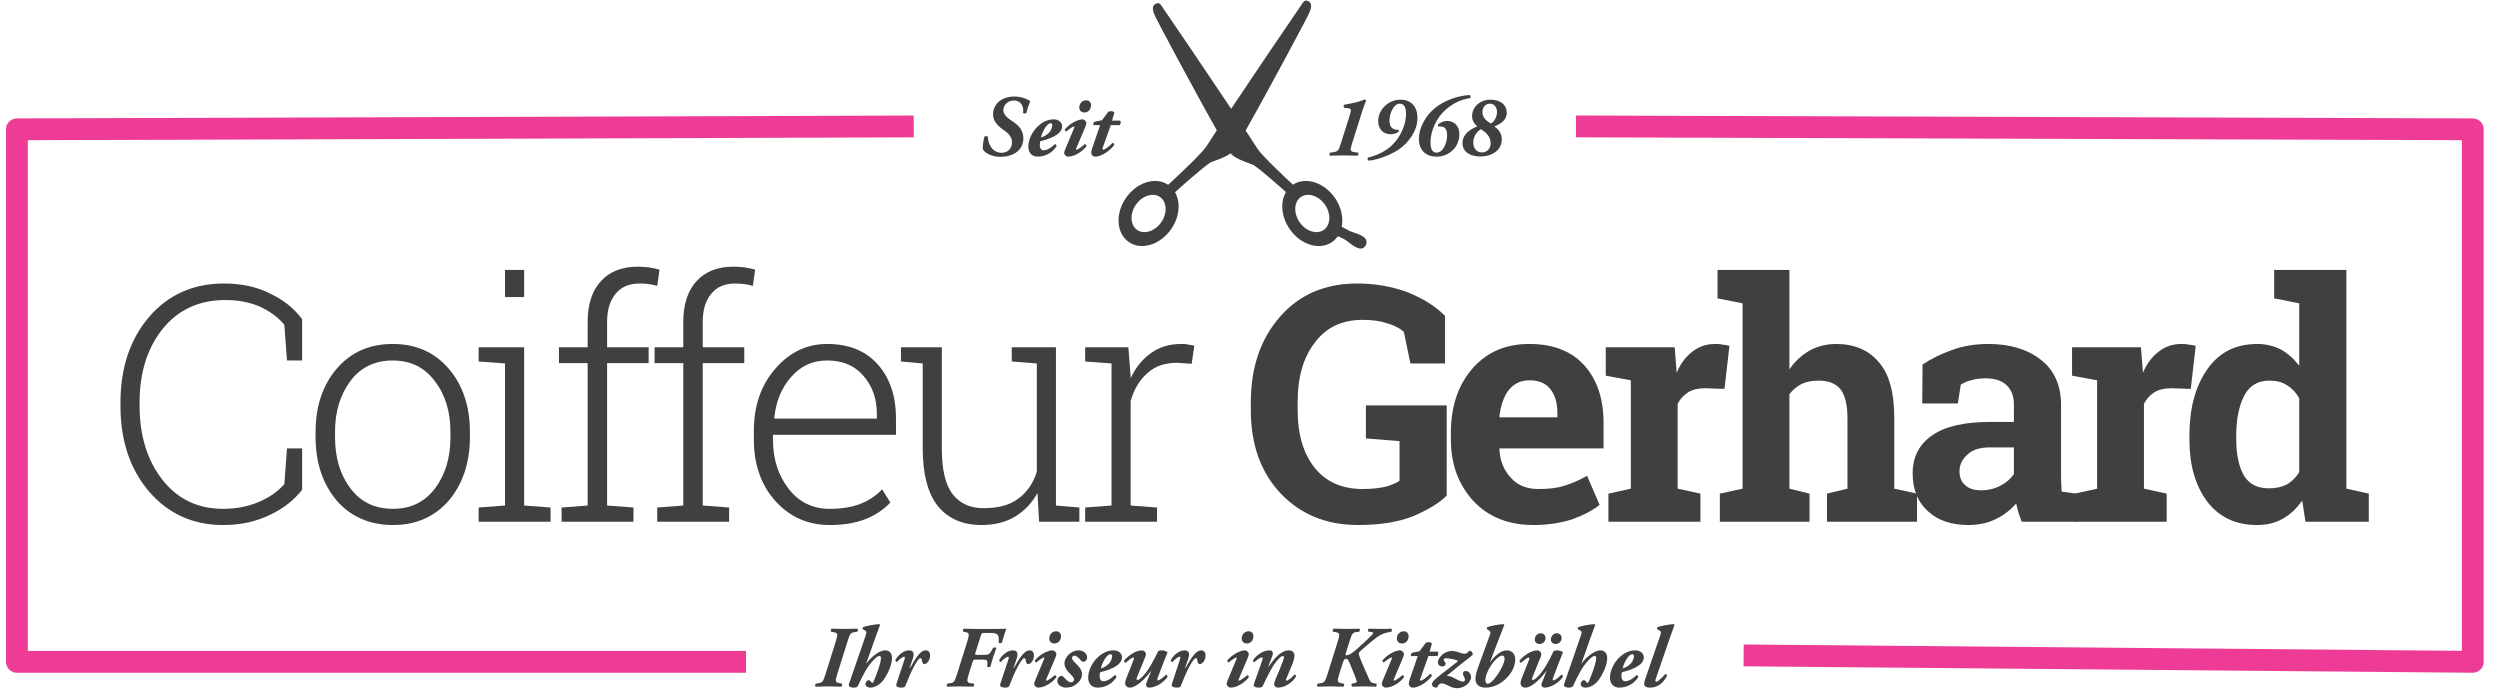
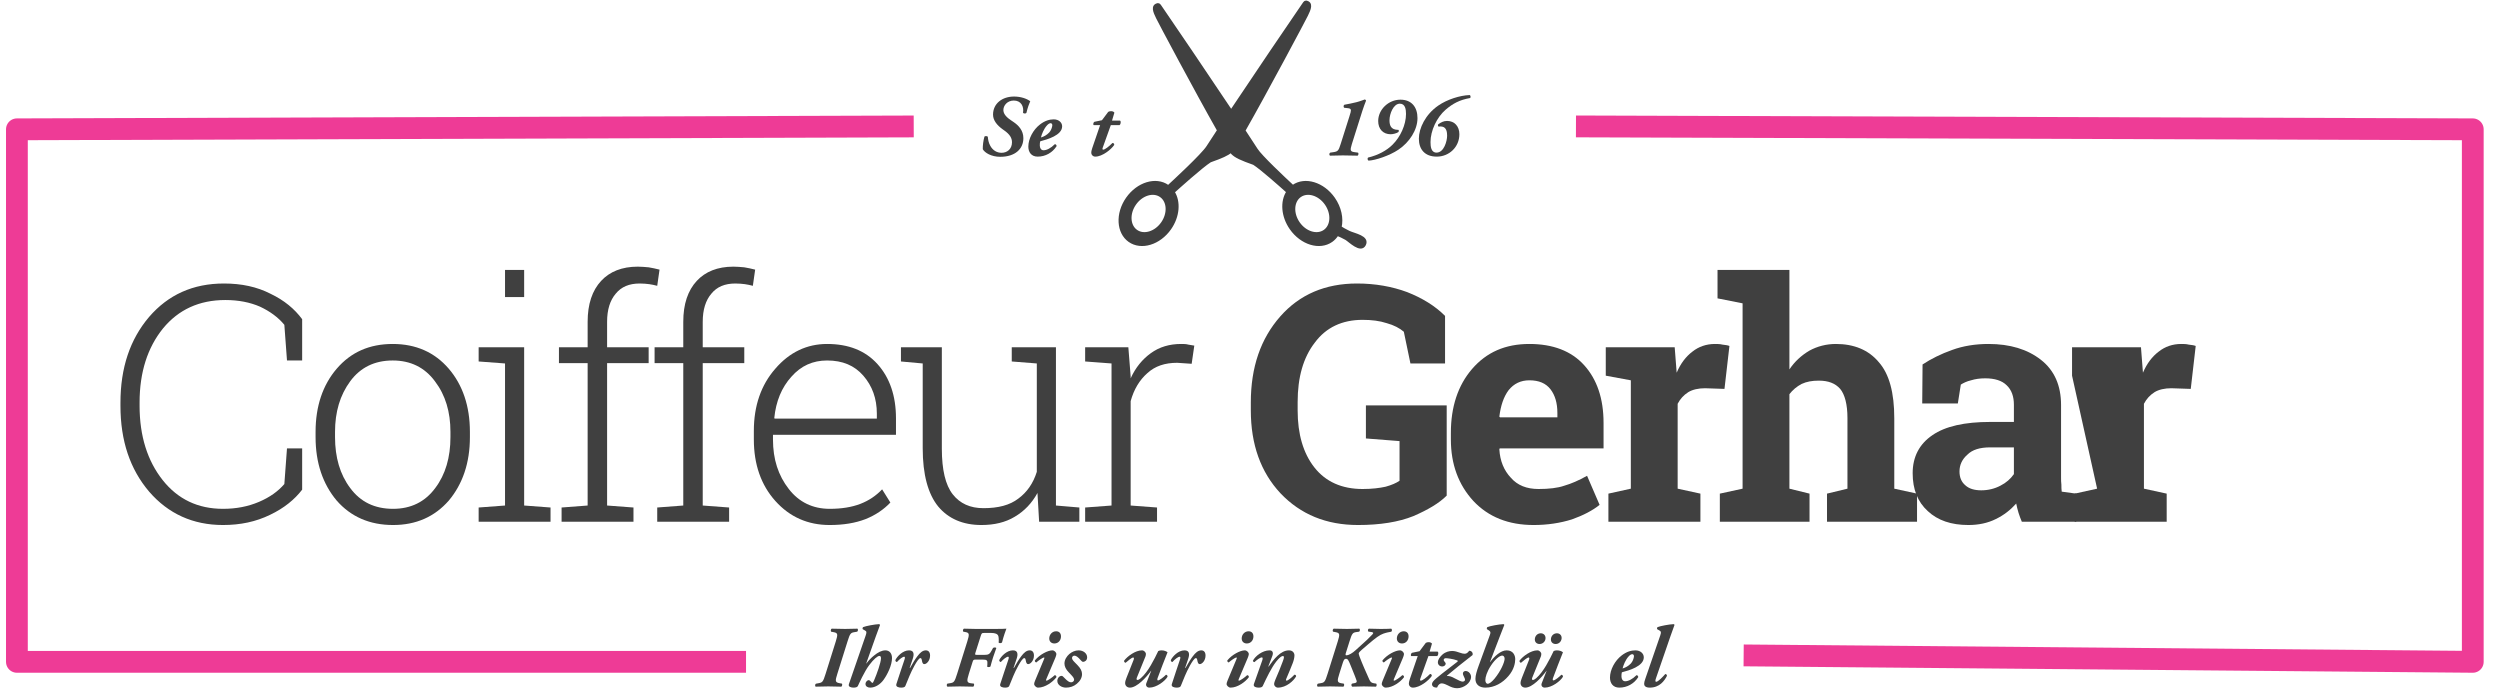
<svg xmlns="http://www.w3.org/2000/svg" width="100%" height="100%" viewBox="0 0 522 144" version="1.1" xml:space="preserve" style="fill-rule:evenodd;clip-rule:evenodd;stroke-linecap:round;stroke-linejoin:round;stroke-miterlimit:1.5;">
  <g transform="matrix(1,0,0,1,-1732.82,-90.815)">
    <g transform="matrix(0.429,0,0,0.292,941.612,0)">
      <g id="Logo">
        <g transform="matrix(1.282,0,0,1.887,1737,372.53)">
          <g transform="matrix(125.197,0,0,125.197,123.174,165.098)">
            <path d="M0.601,-0.488L0.555,-0.488L0.547,-0.596C0.528,-0.619 0.503,-0.637 0.473,-0.651C0.443,-0.664 0.408,-0.671 0.368,-0.671C0.289,-0.671 0.226,-0.642 0.179,-0.585C0.132,-0.527 0.108,-0.452 0.108,-0.361L0.108,-0.351C0.108,-0.259 0.132,-0.184 0.178,-0.126C0.224,-0.068 0.285,-0.039 0.361,-0.039C0.401,-0.039 0.437,-0.046 0.47,-0.06C0.503,-0.074 0.528,-0.092 0.547,-0.114L0.555,-0.222L0.601,-0.222L0.601,-0.097C0.578,-0.067 0.546,-0.041 0.504,-0.021C0.461,0 0.414,0.01 0.361,0.01C0.27,0.01 0.195,-0.024 0.137,-0.091C0.079,-0.159 0.05,-0.245 0.05,-0.351L0.05,-0.36C0.05,-0.466 0.079,-0.552 0.137,-0.62C0.195,-0.687 0.27,-0.721 0.364,-0.721C0.417,-0.721 0.464,-0.711 0.505,-0.69C0.547,-0.67 0.578,-0.644 0.601,-0.613L0.601,-0.488Z" style="fill:rgb(64,64,64);fill-rule:nonzero;" />
          </g>
          <g transform="matrix(125.197,0,0,125.197,197.627,165.098)">
            <path d="M0.047,-0.272C0.047,-0.35 0.069,-0.414 0.111,-0.463C0.154,-0.513 0.21,-0.538 0.281,-0.538C0.351,-0.538 0.408,-0.513 0.451,-0.463C0.493,-0.414 0.515,-0.35 0.515,-0.272L0.515,-0.256C0.515,-0.178 0.493,-0.114 0.451,-0.064C0.408,-0.015 0.352,0.01 0.282,0.01C0.211,0.01 0.154,-0.015 0.111,-0.064C0.069,-0.114 0.047,-0.178 0.047,-0.256L0.047,-0.272ZM0.106,-0.256C0.106,-0.195 0.121,-0.143 0.152,-0.102C0.183,-0.06 0.226,-0.039 0.282,-0.039C0.336,-0.039 0.379,-0.06 0.41,-0.102C0.441,-0.143 0.456,-0.195 0.456,-0.256L0.456,-0.272C0.456,-0.332 0.441,-0.383 0.409,-0.425C0.378,-0.467 0.335,-0.488 0.281,-0.488C0.226,-0.488 0.183,-0.467 0.152,-0.425C0.121,-0.383 0.106,-0.332 0.106,-0.272L0.106,-0.256Z" style="fill:rgb(64,64,64);fill-rule:nonzero;" />
          </g>
          <g transform="matrix(125.197,0,0,125.197,260.038,165.098)">
            <path d="M0.043,-0.043L0.123,-0.049L0.123,-0.479L0.043,-0.485L0.043,-0.528L0.181,-0.528L0.181,-0.049L0.261,-0.043L0.261,0L0.043,0L0.043,-0.043ZM0.181,-0.68L0.123,-0.68L0.123,-0.762L0.181,-0.762L0.181,-0.68Z" style="fill:rgb(64,64,64);fill-rule:nonzero;" />
          </g>
          <g transform="matrix(125.197,0,0,125.197,291.027,165.098)">
            <path d="M0.039,-0.48L0.039,-0.528L0.126,-0.528L0.126,-0.605C0.126,-0.659 0.14,-0.7 0.167,-0.729C0.193,-0.757 0.23,-0.772 0.278,-0.772C0.289,-0.772 0.299,-0.771 0.311,-0.77C0.322,-0.768 0.333,-0.766 0.344,-0.763L0.337,-0.714C0.329,-0.716 0.321,-0.718 0.313,-0.719C0.305,-0.72 0.295,-0.721 0.284,-0.721C0.252,-0.721 0.228,-0.711 0.211,-0.69C0.194,-0.67 0.185,-0.642 0.185,-0.605L0.185,-0.528L0.311,-0.528L0.311,-0.48L0.185,-0.48L0.185,-0.049L0.265,-0.043L0.265,0L0.047,0L0.047,-0.043L0.126,-0.049L0.126,-0.48L0.039,-0.48Z" style="fill:rgb(64,64,64);fill-rule:nonzero;" />
          </g>
          <g transform="matrix(125.197,0,0,125.197,327.335,165.098)">
            <path d="M0.039,-0.48L0.039,-0.528L0.126,-0.528L0.126,-0.605C0.126,-0.659 0.14,-0.7 0.167,-0.729C0.193,-0.757 0.23,-0.772 0.278,-0.772C0.289,-0.772 0.299,-0.771 0.311,-0.77C0.322,-0.768 0.333,-0.766 0.344,-0.763L0.337,-0.714C0.329,-0.716 0.321,-0.718 0.313,-0.719C0.305,-0.72 0.295,-0.721 0.284,-0.721C0.252,-0.721 0.228,-0.711 0.211,-0.69C0.194,-0.67 0.185,-0.642 0.185,-0.605L0.185,-0.528L0.311,-0.528L0.311,-0.48L0.185,-0.48L0.185,-0.049L0.265,-0.043L0.265,0L0.047,0L0.047,-0.043L0.126,-0.049L0.126,-0.48L0.039,-0.48Z" style="fill:rgb(64,64,64);fill-rule:nonzero;" />
          </g>
          <g transform="matrix(125.197,0,0,125.197,363.642,165.098)">
            <path d="M0.28,0.01C0.214,0.01 0.159,-0.014 0.115,-0.063C0.072,-0.111 0.05,-0.173 0.05,-0.249L0.05,-0.275C0.05,-0.351 0.072,-0.414 0.115,-0.463C0.158,-0.513 0.211,-0.538 0.272,-0.538C0.337,-0.538 0.388,-0.518 0.425,-0.477C0.462,-0.436 0.481,-0.381 0.481,-0.313L0.481,-0.263L0.108,-0.263L0.108,-0.249C0.108,-0.189 0.124,-0.14 0.156,-0.099C0.187,-0.059 0.229,-0.039 0.28,-0.039C0.316,-0.039 0.347,-0.044 0.373,-0.054C0.399,-0.064 0.421,-0.079 0.439,-0.098L0.464,-0.058C0.444,-0.037 0.419,-0.02 0.389,-0.008C0.358,0.004 0.322,0.01 0.28,0.01ZM0.272,-0.488C0.229,-0.488 0.193,-0.472 0.164,-0.439C0.134,-0.406 0.117,-0.364 0.112,-0.314L0.113,-0.312L0.423,-0.312L0.423,-0.327C0.423,-0.373 0.409,-0.411 0.382,-0.442C0.355,-0.473 0.319,-0.488 0.272,-0.488Z" style="fill:rgb(64,64,64);fill-rule:nonzero;" />
          </g>
          <g transform="matrix(125.197,0,0,125.197,422.996,165.098)">
            <path d="M0.436,-0.087C0.419,-0.056 0.396,-0.032 0.367,-0.015C0.339,0.002 0.305,0.01 0.266,0.01C0.21,0.01 0.166,-0.009 0.135,-0.046C0.104,-0.084 0.088,-0.143 0.088,-0.222L0.088,-0.479L0.022,-0.485L0.022,-0.528L0.146,-0.528L0.146,-0.221C0.146,-0.157 0.157,-0.111 0.179,-0.083C0.201,-0.055 0.232,-0.041 0.272,-0.041C0.317,-0.041 0.352,-0.05 0.378,-0.07C0.404,-0.089 0.423,-0.116 0.434,-0.151L0.434,-0.479L0.358,-0.485L0.358,-0.528L0.492,-0.528L0.492,-0.049L0.563,-0.043L0.563,0L0.441,0L0.436,-0.087Z" style="fill:rgb(64,64,64);fill-rule:nonzero;" />
          </g>
          <g transform="matrix(125.197,0,0,125.197,490.298,165.098)">
            <path d="M0.174,-0.528L0.181,-0.44L0.181,-0.434C0.196,-0.467 0.217,-0.492 0.242,-0.51C0.268,-0.529 0.299,-0.538 0.334,-0.538C0.342,-0.538 0.349,-0.538 0.356,-0.536C0.363,-0.535 0.369,-0.534 0.374,-0.533L0.366,-0.478L0.322,-0.481C0.285,-0.481 0.255,-0.471 0.232,-0.45C0.208,-0.429 0.191,-0.401 0.181,-0.365L0.181,-0.049L0.261,-0.043L0.261,0L0.043,0L0.043,-0.043L0.123,-0.049L0.123,-0.479L0.043,-0.485L0.043,-0.528L0.174,-0.528Z" style="fill:rgb(64,64,64);fill-rule:nonzero;" />
          </g>
          <g transform="matrix(125.197,0,0,125.197,555.699,165.098)">
            <path d="M0.617,-0.079C0.594,-0.056 0.56,-0.036 0.516,-0.017C0.471,0.001 0.415,0.01 0.348,0.01C0.252,0.01 0.174,-0.022 0.113,-0.086C0.053,-0.15 0.023,-0.234 0.023,-0.337L0.023,-0.361C0.023,-0.468 0.053,-0.554 0.112,-0.621C0.171,-0.688 0.249,-0.721 0.345,-0.721C0.4,-0.721 0.451,-0.712 0.497,-0.695C0.543,-0.677 0.582,-0.653 0.612,-0.623L0.612,-0.479L0.507,-0.479L0.487,-0.575C0.474,-0.586 0.457,-0.595 0.435,-0.601C0.414,-0.608 0.389,-0.611 0.362,-0.611C0.3,-0.611 0.251,-0.588 0.217,-0.542C0.182,-0.497 0.165,-0.437 0.165,-0.362L0.165,-0.337C0.165,-0.265 0.182,-0.207 0.216,-0.164C0.25,-0.121 0.299,-0.099 0.362,-0.099C0.391,-0.099 0.414,-0.102 0.432,-0.106C0.45,-0.111 0.464,-0.117 0.474,-0.124L0.474,-0.244L0.372,-0.252L0.372,-0.352L0.617,-0.352L0.617,-0.079Z" style="fill:rgb(64,64,64);fill-rule:nonzero;" />
          </g>
          <g transform="matrix(125.197,0,0,125.197,630.397,165.098)">
            <path d="M0.284,0.01C0.208,0.01 0.147,-0.014 0.101,-0.063C0.056,-0.112 0.033,-0.174 0.033,-0.249L0.033,-0.269C0.033,-0.347 0.054,-0.412 0.097,-0.462C0.141,-0.513 0.198,-0.538 0.271,-0.538C0.342,-0.538 0.398,-0.517 0.437,-0.474C0.476,-0.431 0.496,-0.373 0.496,-0.299L0.496,-0.222L0.181,-0.222L0.18,-0.219C0.182,-0.184 0.194,-0.155 0.215,-0.133C0.235,-0.11 0.263,-0.099 0.299,-0.099C0.33,-0.099 0.357,-0.102 0.377,-0.109C0.398,-0.115 0.421,-0.125 0.446,-0.139L0.484,-0.051C0.463,-0.034 0.434,-0.019 0.4,-0.007C0.365,0.004 0.326,0.01 0.284,0.01ZM0.271,-0.428C0.245,-0.428 0.224,-0.418 0.208,-0.398C0.193,-0.378 0.184,-0.351 0.18,-0.318L0.182,-0.316L0.356,-0.316L0.356,-0.329C0.356,-0.359 0.349,-0.383 0.335,-0.401C0.321,-0.419 0.3,-0.428 0.271,-0.428Z" style="fill:rgb(64,64,64);fill-rule:nonzero;" />
          </g>
          <g transform="matrix(125.197,0,0,125.197,689.079,165.098)">
            <path d="M0.042,-0.085L0.11,-0.1L0.11,-0.428L0.034,-0.442L0.034,-0.528L0.243,-0.528L0.249,-0.451C0.261,-0.479 0.277,-0.5 0.297,-0.515C0.316,-0.53 0.339,-0.538 0.365,-0.538C0.372,-0.538 0.38,-0.538 0.388,-0.536C0.397,-0.535 0.404,-0.534 0.409,-0.532L0.394,-0.402L0.335,-0.404C0.315,-0.404 0.297,-0.4 0.284,-0.392C0.27,-0.383 0.26,-0.372 0.252,-0.357L0.252,-0.1L0.321,-0.085L0.321,0L0.042,0L0.042,-0.085Z" style="fill:rgb(64,64,64);fill-rule:nonzero;" />
          </g>
          <g transform="matrix(125.197,0,0,125.197,733.761,165.098)">
            <path d="M0.023,-0.085L0.092,-0.1L0.092,-0.661L0.016,-0.676L0.016,-0.762L0.234,-0.762L0.234,-0.461C0.25,-0.485 0.271,-0.504 0.295,-0.518C0.319,-0.531 0.346,-0.538 0.375,-0.538C0.43,-0.538 0.474,-0.52 0.505,-0.483C0.537,-0.447 0.552,-0.39 0.552,-0.313L0.552,-0.1L0.621,-0.085L0.621,0L0.348,0L0.348,-0.085L0.41,-0.1L0.41,-0.314C0.41,-0.355 0.402,-0.385 0.388,-0.402C0.373,-0.419 0.352,-0.427 0.323,-0.427C0.303,-0.427 0.286,-0.424 0.271,-0.417C0.256,-0.409 0.244,-0.399 0.234,-0.386L0.234,-0.1L0.295,-0.085L0.295,0L0.023,0L0.023,-0.085Z" style="fill:rgb(64,64,64);fill-rule:nonzero;" />
          </g>
          <g transform="matrix(125.197,0,0,125.197,805.342,165.098)">
            <path d="M0.367,0C0.363,-0.009 0.36,-0.018 0.357,-0.027C0.354,-0.036 0.352,-0.046 0.35,-0.055C0.333,-0.036 0.313,-0.02 0.288,-0.008C0.264,0.004 0.236,0.01 0.205,0.01C0.153,0.01 0.112,-0.004 0.082,-0.032C0.051,-0.06 0.036,-0.098 0.036,-0.147C0.036,-0.196 0.056,-0.235 0.096,-0.262C0.135,-0.289 0.194,-0.302 0.271,-0.302L0.343,-0.302L0.343,-0.354C0.343,-0.379 0.336,-0.399 0.321,-0.413C0.307,-0.427 0.285,-0.434 0.256,-0.434C0.24,-0.434 0.226,-0.432 0.213,-0.428C0.2,-0.425 0.19,-0.42 0.182,-0.415L0.173,-0.358L0.065,-0.358L0.066,-0.476C0.092,-0.493 0.122,-0.508 0.156,-0.52C0.189,-0.532 0.226,-0.538 0.266,-0.538C0.331,-0.538 0.384,-0.522 0.425,-0.49C0.466,-0.458 0.486,-0.412 0.486,-0.353L0.486,-0.135C0.486,-0.127 0.486,-0.119 0.487,-0.112C0.487,-0.105 0.487,-0.098 0.488,-0.091L0.532,-0.085L0.532,0L0.367,0ZM0.244,-0.095C0.265,-0.095 0.285,-0.1 0.302,-0.109C0.32,-0.118 0.333,-0.13 0.343,-0.144L0.343,-0.225L0.271,-0.225C0.24,-0.225 0.217,-0.218 0.202,-0.203C0.186,-0.189 0.178,-0.172 0.178,-0.152C0.178,-0.134 0.184,-0.12 0.196,-0.11C0.207,-0.1 0.223,-0.095 0.244,-0.095Z" style="fill:rgb(64,64,64);fill-rule:nonzero;" />
          </g>
          <g transform="matrix(125.197,0,0,125.197,866.102,165.098)">
-             <path d="M0.042,-0.085L0.11,-0.1L0.11,-0.428L0.034,-0.442L0.034,-0.528L0.243,-0.528L0.249,-0.451C0.261,-0.479 0.277,-0.5 0.297,-0.515C0.316,-0.53 0.339,-0.538 0.365,-0.538C0.372,-0.538 0.38,-0.538 0.388,-0.536C0.397,-0.535 0.404,-0.534 0.409,-0.532L0.394,-0.402L0.335,-0.404C0.315,-0.404 0.297,-0.4 0.284,-0.392C0.27,-0.383 0.26,-0.372 0.252,-0.357L0.252,-0.1L0.321,-0.085L0.321,0L0.042,0L0.042,-0.085Z" style="fill:rgb(64,64,64);fill-rule:nonzero;" />
+             <path d="M0.042,-0.085L0.11,-0.1L0.034,-0.442L0.034,-0.528L0.243,-0.528L0.249,-0.451C0.261,-0.479 0.277,-0.5 0.297,-0.515C0.316,-0.53 0.339,-0.538 0.365,-0.538C0.372,-0.538 0.38,-0.538 0.388,-0.536C0.397,-0.535 0.404,-0.534 0.409,-0.532L0.394,-0.402L0.335,-0.404C0.315,-0.404 0.297,-0.4 0.284,-0.392C0.27,-0.383 0.26,-0.372 0.252,-0.357L0.252,-0.1L0.321,-0.085L0.321,0L0.042,0L0.042,-0.085Z" style="fill:rgb(64,64,64);fill-rule:nonzero;" />
          </g>
          <g transform="matrix(125.197,0,0,125.197,910.784,165.098)">
-             <path d="M0.375,-0.064C0.358,-0.04 0.338,-0.021 0.316,-0.009C0.293,0.004 0.267,0.01 0.238,0.01C0.173,0.01 0.123,-0.014 0.087,-0.061C0.051,-0.109 0.033,-0.171 0.033,-0.25L0.033,-0.26C0.033,-0.343 0.051,-0.41 0.087,-0.461C0.123,-0.513 0.174,-0.538 0.239,-0.538C0.266,-0.538 0.289,-0.532 0.311,-0.521C0.332,-0.509 0.35,-0.493 0.366,-0.472L0.366,-0.661L0.29,-0.676L0.29,-0.762L0.509,-0.762L0.509,-0.1L0.577,-0.085L0.577,0L0.385,0L0.375,-0.064ZM0.175,-0.25C0.175,-0.203 0.183,-0.167 0.198,-0.14C0.214,-0.114 0.239,-0.101 0.274,-0.101C0.295,-0.101 0.313,-0.105 0.329,-0.113C0.344,-0.122 0.356,-0.134 0.366,-0.15L0.366,-0.374C0.356,-0.391 0.344,-0.404 0.329,-0.413C0.314,-0.423 0.296,-0.427 0.275,-0.427C0.241,-0.427 0.215,-0.412 0.199,-0.381C0.183,-0.35 0.175,-0.31 0.175,-0.26L0.175,-0.25Z" style="fill:rgb(64,64,64);fill-rule:nonzero;" />
-           </g>
+             </g>
        </g>
        <g transform="matrix(1.282,0,0,1.887,1579.01,-2114.18)">
          <g transform="matrix(33,0,0,33,578.604,1344.1)">
            <path d="M0.245,0.016C0.417,0.016 0.511,-0.075 0.511,-0.198C0.511,-0.287 0.455,-0.345 0.397,-0.384L0.366,-0.405C0.296,-0.452 0.281,-0.491 0.281,-0.522C0.281,-0.572 0.325,-0.63 0.401,-0.63C0.485,-0.63 0.519,-0.562 0.507,-0.489C0.513,-0.48 0.538,-0.477 0.546,-0.489C0.56,-0.548 0.577,-0.594 0.59,-0.622C0.547,-0.654 0.48,-0.675 0.407,-0.676C0.268,-0.677 0.162,-0.596 0.162,-0.468C0.162,-0.401 0.21,-0.345 0.271,-0.301L0.296,-0.283C0.353,-0.242 0.38,-0.201 0.38,-0.151C0.38,-0.072 0.323,-0.03 0.261,-0.03C0.207,-0.03 0.161,-0.056 0.131,-0.109C0.11,-0.145 0.104,-0.186 0.102,-0.214C0.095,-0.224 0.069,-0.224 0.063,-0.216C0.05,-0.17 0.043,-0.114 0.044,-0.071C0.067,-0.03 0.142,0.016 0.245,0.016Z" style="fill:rgb(64,64,64);fill-rule:nonzero;" />
          </g>
          <g transform="matrix(33,0,0,33,596.028,1344.1)">
            <path d="M0.332,-0.414C0.285,-0.414 0.231,-0.399 0.175,-0.356C0.096,-0.296 0.04,-0.191 0.04,-0.101C0.04,-0.037 0.075,0.014 0.147,0.014C0.237,0.014 0.317,-0.031 0.365,-0.106C0.366,-0.119 0.356,-0.129 0.345,-0.129C0.299,-0.083 0.251,-0.059 0.215,-0.059C0.185,-0.059 0.172,-0.087 0.172,-0.114C0.172,-0.135 0.173,-0.15 0.177,-0.162C0.258,-0.183 0.429,-0.231 0.429,-0.334C0.429,-0.378 0.39,-0.414 0.332,-0.414ZM0.297,-0.37C0.309,-0.37 0.316,-0.358 0.316,-0.347C0.315,-0.322 0.3,-0.284 0.28,-0.263C0.251,-0.233 0.22,-0.216 0.185,-0.206C0.194,-0.243 0.218,-0.305 0.254,-0.344C0.269,-0.361 0.284,-0.37 0.297,-0.37Z" style="fill:rgb(64,64,64);fill-rule:nonzero;" />
          </g>
          <g transform="matrix(33,0,0,33,609.261,1344.1)">
-             <path d="M0.294,-0.326C0.3,-0.341 0.307,-0.36 0.307,-0.37C0.307,-0.392 0.283,-0.414 0.261,-0.414C0.208,-0.414 0.114,-0.365 0.06,-0.299C0.056,-0.29 0.064,-0.277 0.076,-0.275C0.092,-0.29 0.148,-0.332 0.165,-0.332C0.17,-0.332 0.17,-0.326 0.167,-0.318L0.063,-0.069C0.055,-0.049 0.051,-0.037 0.051,-0.026C0.051,-0.014 0.071,0.014 0.097,0.014C0.179,0.014 0.268,-0.053 0.307,-0.105C0.31,-0.118 0.3,-0.129 0.288,-0.129C0.263,-0.105 0.208,-0.066 0.194,-0.066C0.187,-0.066 0.186,-0.072 0.19,-0.081L0.294,-0.326ZM0.225,-0.55C0.225,-0.518 0.247,-0.493 0.284,-0.493C0.33,-0.493 0.36,-0.53 0.36,-0.574C0.36,-0.612 0.338,-0.633 0.304,-0.633C0.258,-0.633 0.225,-0.594 0.225,-0.55Z" style="fill:rgb(64,64,64);fill-rule:nonzero;" />
-           </g>
+             </g>
          <g transform="matrix(33,0,0,33,619.458,1344.1)">
            <path d="M0.38,-0.348C0.39,-0.355 0.401,-0.387 0.385,-0.4L0.293,-0.4L0.32,-0.491C0.314,-0.502 0.297,-0.508 0.283,-0.508C0.271,-0.508 0.258,-0.506 0.249,-0.5L0.177,-0.404L0.09,-0.386C0.079,-0.38 0.072,-0.356 0.082,-0.348L0.156,-0.348L0.065,-0.083C0.056,-0.056 0.054,-0.043 0.054,-0.029C0.054,-0.008 0.073,0.014 0.1,0.014C0.182,0.014 0.284,-0.069 0.318,-0.12C0.319,-0.133 0.313,-0.142 0.298,-0.143C0.258,-0.102 0.21,-0.066 0.192,-0.066C0.181,-0.066 0.181,-0.075 0.186,-0.089L0.279,-0.348L0.38,-0.348Z" style="fill:rgb(64,64,64);fill-rule:nonzero;" />
          </g>
          <g transform="matrix(33,0,0,33,709.251,1344.1)">
            <path d="M0.288,-0.542C0.309,-0.54 0.321,-0.532 0.32,-0.517C0.32,-0.505 0.317,-0.492 0.302,-0.445L0.202,-0.13C0.178,-0.054 0.171,-0.045 0.117,-0.037L0.082,-0.032C0.071,-0.026 0.068,-0.006 0.079,0.003C0.125,0.001 0.174,0 0.228,0C0.29,0 0.346,0.001 0.396,0.003C0.408,-0.001 0.411,-0.027 0.401,-0.032L0.364,-0.037C0.314,-0.044 0.307,-0.054 0.331,-0.13L0.452,-0.512C0.465,-0.552 0.482,-0.599 0.494,-0.628C0.493,-0.635 0.487,-0.642 0.478,-0.642C0.475,-0.642 0.426,-0.621 0.384,-0.611C0.34,-0.6 0.291,-0.59 0.245,-0.582C0.234,-0.577 0.233,-0.553 0.243,-0.547L0.288,-0.542Z" style="fill:rgb(64,64,64);fill-rule:nonzero;" />
          </g>
          <g transform="matrix(33,0,0,33,726.411,1344.1)">
            <path d="M0.37,-0.64C0.231,-0.64 0.114,-0.525 0.114,-0.395C0.114,-0.301 0.172,-0.243 0.257,-0.243C0.283,-0.243 0.326,-0.253 0.348,-0.269C0.352,-0.277 0.352,-0.289 0.348,-0.293C0.323,-0.294 0.308,-0.296 0.294,-0.302C0.261,-0.317 0.244,-0.345 0.244,-0.403C0.244,-0.479 0.29,-0.594 0.363,-0.594C0.425,-0.594 0.434,-0.53 0.434,-0.476C0.434,-0.351 0.369,-0.211 0.279,-0.123C0.212,-0.056 0.112,-0.002 -0.003,0.025C-0.012,0.034 -0.008,0.055 0.003,0.06C0.082,0.057 0.246,0.002 0.347,-0.066C0.473,-0.15 0.566,-0.292 0.566,-0.428C0.566,-0.556 0.497,-0.64 0.37,-0.64Z" style="fill:rgb(64,64,64);fill-rule:nonzero;" />
          </g>
          <g transform="matrix(33,0,0,33,743.571,1344.1)">
            <path d="M0.528,-0.243C0.528,-0.335 0.471,-0.396 0.386,-0.396C0.346,-0.396 0.313,-0.378 0.286,-0.358C0.278,-0.352 0.281,-0.335 0.289,-0.331C0.308,-0.333 0.32,-0.333 0.332,-0.33C0.381,-0.32 0.387,-0.264 0.387,-0.226C0.387,-0.167 0.352,-0.032 0.265,-0.032C0.202,-0.032 0.196,-0.102 0.196,-0.154C0.196,-0.283 0.267,-0.436 0.37,-0.525C0.452,-0.595 0.531,-0.638 0.652,-0.659C0.66,-0.666 0.658,-0.69 0.646,-0.693C0.534,-0.689 0.388,-0.643 0.285,-0.572C0.137,-0.47 0.062,-0.312 0.062,-0.192C0.062,-0.071 0.129,0.014 0.268,0.014C0.409,0.014 0.528,-0.095 0.528,-0.243Z" style="fill:rgb(64,64,64);fill-rule:nonzero;" />
          </g>
          <g transform="matrix(33,0,0,33,760.731,1344.1)">
-             <path d="M0.246,0.012C0.396,0.012 0.496,-0.067 0.496,-0.185C0.496,-0.257 0.456,-0.301 0.41,-0.333C0.48,-0.359 0.553,-0.407 0.553,-0.487C0.553,-0.593 0.465,-0.64 0.365,-0.64C0.253,-0.64 0.154,-0.562 0.154,-0.449C0.154,-0.406 0.178,-0.362 0.215,-0.334C0.122,-0.297 0.044,-0.237 0.044,-0.143C0.044,-0.039 0.132,0.012 0.246,0.012ZM0.368,-0.14C0.368,-0.076 0.323,-0.034 0.268,-0.034C0.205,-0.034 0.168,-0.083 0.168,-0.147C0.168,-0.213 0.205,-0.271 0.255,-0.301C0.304,-0.269 0.368,-0.224 0.368,-0.14ZM0.369,-0.366C0.32,-0.397 0.273,-0.431 0.273,-0.499C0.273,-0.55 0.308,-0.594 0.359,-0.594C0.413,-0.594 0.441,-0.549 0.441,-0.499C0.441,-0.441 0.407,-0.382 0.369,-0.366Z" style="fill:rgb(64,64,64);fill-rule:nonzero;" />
-           </g>
+             </g>
        </g>
        <g id="Schere" transform="matrix(1.282,0,0,1.887,1375.28,-27.745)">
          <path d="M833.266,221.637C842.409,207.965 855.339,188.894 860.015,182.131C861.012,180.689 861.186,180.223 861.706,180.23C864.004,180.677 863.131,182.901 861.927,185.312C861.5,186.296 846.239,214.889 838.17,228.993C840.279,232.173 841.93,234.693 842.857,236.161C844.477,238.743 853.208,246.934 856.676,250.144C856.72,250.112 856.764,250.08 856.809,250.049C861.294,246.906 868.192,249.001 872.203,254.726C874.664,258.237 875.47,262.303 874.691,265.647C875.337,266.062 876.549,266.799 877.976,267.47C880.066,268.454 885.437,269.306 883.909,272.257C882.428,275.116 878.215,270.765 876.911,270C875.717,269.3 874.329,268.706 873.578,268.404C873.007,269.338 872.261,270.149 871.345,270.792C866.86,273.935 859.962,271.839 855.95,266.115C852.693,261.467 852.335,255.846 854.716,252.215C851.705,249.519 844.63,243.266 841.891,241.536C837.123,239.851 834.999,238.881 833.7,237.572C833.578,237.449 833.401,237.218 833.175,236.891C831.851,238.062 829.702,239.009 825.29,240.568C822.082,242.594 812.929,250.822 811.318,252.277C813.655,255.911 813.282,261.493 810.043,266.115C806.032,271.839 799.134,273.935 794.649,270.792C790.164,267.649 789.779,260.45 793.791,254.726C797.802,249.001 804.7,246.906 809.185,250.049C809.255,250.098 809.325,250.148 809.393,250.2C811.396,248.362 822.477,238.135 824.324,235.193C825.162,233.866 826.592,231.679 828.417,228.921C820.217,214.5 805.67,187.24 805.254,186.28C804.05,183.869 803.176,181.645 805.474,181.198C805.995,181.191 806.169,181.657 807.166,183.099C811.733,189.704 824.171,208.048 833.266,221.637ZM806.565,253.787C809.434,255.797 809.68,260.401 807.114,264.062C804.549,267.723 800.137,269.063 797.269,267.053C794.4,265.043 794.154,260.439 796.72,256.778C799.285,253.117 803.697,251.777 806.565,253.787ZM859.429,253.787C856.56,255.797 856.314,260.401 858.88,264.062C861.445,267.723 865.857,269.063 868.725,267.053C871.593,265.043 871.839,260.439 869.274,256.778C866.709,253.117 862.297,251.777 859.429,253.787Z" style="fill:rgb(64,64,64);stroke:rgb(64,64,64);stroke-width:1px;" />
        </g>
        <g transform="matrix(1.282,0,0,1.887,1499.29,-1734.48)">
          <g transform="matrix(33,0,0,33,578.604,1344.1)">
            <path d="M0.28,-0.037C0.229,-0.046 0.229,-0.063 0.255,-0.144L0.372,-0.516C0.401,-0.609 0.409,-0.616 0.452,-0.623L0.481,-0.628C0.494,-0.632 0.496,-0.657 0.486,-0.663C0.436,-0.661 0.391,-0.66 0.345,-0.66C0.297,-0.66 0.247,-0.661 0.191,-0.663C0.178,-0.658 0.177,-0.634 0.184,-0.628L0.212,-0.623C0.263,-0.614 0.262,-0.597 0.237,-0.516L0.12,-0.144C0.091,-0.051 0.083,-0.045 0.04,-0.037L0.013,-0.032C-0.003,-0.029 -0.004,-0.003 0.006,0.003C0.056,0.001 0.101,0 0.151,0C0.197,0 0.248,0.001 0.301,0.003C0.311,-0.003 0.314,-0.026 0.308,-0.032L0.28,-0.037Z" style="fill:rgb(64,64,64);fill-rule:nonzero;" />
          </g>
          <g transform="matrix(33,0,0,33,590.682,1344.1)">
            <path d="M0.022,-0.026C0.011,0.006 0.05,0.014 0.075,0.014C0.097,0.014 0.118,0.01 0.125,-0.004C0.137,-0.029 0.199,-0.17 0.257,-0.246C0.309,-0.315 0.352,-0.35 0.373,-0.35C0.386,-0.35 0.391,-0.339 0.391,-0.323C0.391,-0.274 0.344,-0.144 0.312,-0.07C0.303,-0.048 0.297,-0.04 0.293,-0.04C0.289,-0.04 0.282,-0.046 0.269,-0.061C0.263,-0.068 0.257,-0.072 0.249,-0.072C0.236,-0.072 0.213,-0.054 0.213,-0.027C0.213,0 0.239,0.014 0.267,0.014C0.328,0.014 0.385,-0.027 0.419,-0.073C0.466,-0.137 0.518,-0.244 0.518,-0.325C0.518,-0.38 0.488,-0.414 0.442,-0.414C0.4,-0.414 0.356,-0.391 0.312,-0.355C0.28,-0.33 0.248,-0.297 0.223,-0.263L0.221,-0.263L0.332,-0.575C0.351,-0.628 0.364,-0.663 0.38,-0.705C0.378,-0.711 0.376,-0.714 0.369,-0.715C0.319,-0.713 0.218,-0.694 0.186,-0.681C0.178,-0.674 0.178,-0.665 0.181,-0.657L0.209,-0.641C0.227,-0.631 0.227,-0.62 0.215,-0.584L0.022,-0.026Z" style="fill:rgb(64,64,64);fill-rule:nonzero;" />
          </g>
          <g transform="matrix(33,0,0,33,607.512,1344.1)">
            <path d="M0.397,-0.414C0.361,-0.414 0.33,-0.387 0.299,-0.345C0.275,-0.314 0.249,-0.271 0.216,-0.212L0.211,-0.212L0.247,-0.318C0.264,-0.369 0.262,-0.414 0.204,-0.414C0.131,-0.414 0.067,-0.343 0.047,-0.303C0.045,-0.292 0.053,-0.281 0.065,-0.28C0.093,-0.312 0.131,-0.341 0.148,-0.341C0.159,-0.341 0.158,-0.328 0.152,-0.309C0.124,-0.223 0.087,-0.118 0.058,-0.026C0.048,0.006 0.088,0.014 0.113,0.014C0.135,0.014 0.155,0.01 0.161,-0.004C0.193,-0.082 0.221,-0.157 0.266,-0.238C0.292,-0.284 0.318,-0.325 0.335,-0.325C0.343,-0.325 0.348,-0.319 0.351,-0.302C0.356,-0.276 0.36,-0.256 0.38,-0.256C0.407,-0.256 0.446,-0.297 0.446,-0.354C0.446,-0.395 0.426,-0.414 0.397,-0.414Z" style="fill:rgb(64,64,64);fill-rule:nonzero;" />
          </g>
          <g transform="matrix(33,0,0,33,628.533,1344.1)">
            <path d="M0.336,-0.66C0.297,-0.66 0.247,-0.661 0.199,-0.663C0.185,-0.657 0.184,-0.634 0.192,-0.628L0.216,-0.624C0.263,-0.616 0.262,-0.597 0.237,-0.516L0.12,-0.144C0.091,-0.051 0.083,-0.044 0.04,-0.037L0.009,-0.032C-0.001,-0.028 -0.002,-0.003 0.008,0.003C0.058,0.001 0.103,0 0.151,0C0.199,0 0.25,0.001 0.306,0.003C0.316,-0.003 0.318,-0.026 0.313,-0.032L0.28,-0.036C0.229,-0.042 0.23,-0.063 0.255,-0.144L0.297,-0.278C0.305,-0.305 0.309,-0.308 0.334,-0.308L0.412,-0.308C0.464,-0.308 0.472,-0.3 0.468,-0.252L0.466,-0.228C0.47,-0.219 0.496,-0.22 0.504,-0.229C0.513,-0.26 0.521,-0.297 0.534,-0.334C0.547,-0.372 0.559,-0.409 0.571,-0.44C0.568,-0.449 0.543,-0.45 0.533,-0.441L0.52,-0.417C0.494,-0.368 0.481,-0.362 0.429,-0.362L0.351,-0.362C0.325,-0.362 0.323,-0.364 0.332,-0.391L0.39,-0.574C0.402,-0.612 0.403,-0.614 0.437,-0.614L0.511,-0.614C0.56,-0.614 0.586,-0.602 0.594,-0.579C0.598,-0.567 0.601,-0.538 0.598,-0.502C0.605,-0.494 0.632,-0.495 0.637,-0.506C0.654,-0.574 0.68,-0.646 0.687,-0.663C0.672,-0.661 0.615,-0.66 0.551,-0.66L0.336,-0.66Z" style="fill:rgb(64,64,64);fill-rule:nonzero;" />
          </g>
          <g transform="matrix(33,0,0,33,646.947,1344.1)">
            <path d="M0.397,-0.414C0.361,-0.414 0.33,-0.387 0.299,-0.345C0.275,-0.314 0.249,-0.271 0.216,-0.212L0.211,-0.212L0.247,-0.318C0.264,-0.369 0.262,-0.414 0.204,-0.414C0.131,-0.414 0.067,-0.343 0.047,-0.303C0.045,-0.292 0.053,-0.281 0.065,-0.28C0.093,-0.312 0.131,-0.341 0.148,-0.341C0.159,-0.341 0.158,-0.328 0.152,-0.309C0.124,-0.223 0.087,-0.118 0.058,-0.026C0.048,0.006 0.088,0.014 0.113,0.014C0.135,0.014 0.155,0.01 0.161,-0.004C0.193,-0.082 0.221,-0.157 0.266,-0.238C0.292,-0.284 0.318,-0.325 0.335,-0.325C0.343,-0.325 0.348,-0.319 0.351,-0.302C0.356,-0.276 0.36,-0.256 0.38,-0.256C0.407,-0.256 0.446,-0.297 0.446,-0.354C0.446,-0.395 0.426,-0.414 0.397,-0.414Z" style="fill:rgb(64,64,64);fill-rule:nonzero;" />
          </g>
          <g transform="matrix(33,0,0,33,660.048,1344.1)">
            <path d="M0.294,-0.326C0.3,-0.341 0.307,-0.36 0.307,-0.37C0.307,-0.392 0.283,-0.414 0.261,-0.414C0.208,-0.414 0.114,-0.365 0.06,-0.299C0.056,-0.29 0.064,-0.277 0.076,-0.275C0.092,-0.29 0.148,-0.332 0.165,-0.332C0.17,-0.332 0.17,-0.326 0.167,-0.318L0.063,-0.069C0.055,-0.049 0.051,-0.037 0.051,-0.026C0.051,-0.014 0.071,0.014 0.097,0.014C0.179,0.014 0.268,-0.053 0.307,-0.105C0.31,-0.118 0.3,-0.129 0.288,-0.129C0.263,-0.105 0.208,-0.066 0.194,-0.066C0.187,-0.066 0.186,-0.072 0.19,-0.081L0.294,-0.326ZM0.225,-0.55C0.225,-0.518 0.247,-0.493 0.284,-0.493C0.33,-0.493 0.36,-0.53 0.36,-0.574C0.36,-0.612 0.338,-0.633 0.304,-0.633C0.258,-0.633 0.225,-0.594 0.225,-0.55Z" style="fill:rgb(64,64,64);fill-rule:nonzero;" />
          </g>
          <g transform="matrix(33,0,0,33,670.245,1344.1)">
            <path d="M0.254,-0.414C0.213,-0.414 0.176,-0.396 0.147,-0.372C0.117,-0.346 0.091,-0.306 0.091,-0.263C0.091,-0.227 0.109,-0.194 0.14,-0.162L0.173,-0.127C0.193,-0.106 0.202,-0.09 0.202,-0.076C0.202,-0.061 0.186,-0.047 0.168,-0.047C0.148,-0.047 0.128,-0.058 0.089,-0.099C0.077,-0.111 0.069,-0.121 0.058,-0.121C0.032,-0.121 0.009,-0.095 0.009,-0.063C0.009,-0.014 0.062,0.014 0.108,0.014C0.156,0.014 0.199,-0.001 0.233,-0.03C0.271,-0.061 0.293,-0.1 0.293,-0.141C0.293,-0.176 0.277,-0.207 0.242,-0.243L0.204,-0.282C0.184,-0.302 0.178,-0.316 0.178,-0.327C0.178,-0.34 0.19,-0.353 0.204,-0.353C0.224,-0.353 0.243,-0.342 0.283,-0.296C0.289,-0.289 0.297,-0.282 0.306,-0.282C0.321,-0.282 0.352,-0.295 0.352,-0.334C0.352,-0.379 0.308,-0.414 0.254,-0.414Z" style="fill:rgb(64,64,64);fill-rule:nonzero;" />
          </g>
          <g transform="matrix(33,0,0,33,680.937,1344.1)">
-             <path d="M0.332,-0.414C0.285,-0.414 0.231,-0.399 0.175,-0.356C0.096,-0.296 0.04,-0.191 0.04,-0.101C0.04,-0.037 0.075,0.014 0.147,0.014C0.237,0.014 0.317,-0.031 0.365,-0.106C0.366,-0.119 0.356,-0.129 0.345,-0.129C0.299,-0.083 0.251,-0.059 0.215,-0.059C0.185,-0.059 0.172,-0.087 0.172,-0.114C0.172,-0.135 0.173,-0.15 0.177,-0.162C0.258,-0.183 0.429,-0.231 0.429,-0.334C0.429,-0.378 0.39,-0.414 0.332,-0.414ZM0.297,-0.37C0.309,-0.37 0.316,-0.358 0.316,-0.347C0.315,-0.322 0.3,-0.284 0.28,-0.263C0.251,-0.233 0.22,-0.216 0.185,-0.206C0.194,-0.243 0.218,-0.305 0.254,-0.344C0.269,-0.361 0.284,-0.37 0.297,-0.37Z" style="fill:rgb(64,64,64);fill-rule:nonzero;" />
-           </g>
+             </g>
          <g transform="matrix(33,0,0,33,694.17,1344.1)">
            <path d="M0.258,-0.414C0.182,-0.414 0.09,-0.346 0.052,-0.295C0.051,-0.281 0.058,-0.275 0.069,-0.271C0.097,-0.293 0.138,-0.332 0.158,-0.332C0.166,-0.332 0.167,-0.319 0.162,-0.306L0.079,-0.097C0.071,-0.076 0.064,-0.056 0.064,-0.038C0.064,-0.01 0.085,0.014 0.119,0.014C0.199,0.014 0.309,-0.104 0.362,-0.179L0.364,-0.179L0.308,-0.037C0.296,-0.007 0.317,0.014 0.342,0.014C0.426,0.014 0.524,-0.062 0.552,-0.111C0.552,-0.125 0.546,-0.132 0.534,-0.134C0.509,-0.108 0.459,-0.069 0.443,-0.069C0.43,-0.069 0.434,-0.085 0.438,-0.097C0.473,-0.195 0.514,-0.294 0.552,-0.392C0.538,-0.403 0.515,-0.414 0.482,-0.414C0.467,-0.414 0.456,-0.411 0.445,-0.406C0.4,-0.312 0.328,-0.166 0.245,-0.095C0.225,-0.078 0.213,-0.074 0.207,-0.074C0.195,-0.074 0.192,-0.083 0.199,-0.101L0.298,-0.344C0.301,-0.351 0.303,-0.364 0.303,-0.372C0.303,-0.391 0.282,-0.414 0.258,-0.414Z" style="fill:rgb(64,64,64);fill-rule:nonzero;" />
          </g>
          <g transform="matrix(33,0,0,33,712.089,1344.1)">
            <path d="M0.397,-0.414C0.361,-0.414 0.33,-0.387 0.299,-0.345C0.275,-0.314 0.249,-0.271 0.216,-0.212L0.211,-0.212L0.247,-0.318C0.264,-0.369 0.262,-0.414 0.204,-0.414C0.131,-0.414 0.067,-0.343 0.047,-0.303C0.045,-0.292 0.053,-0.281 0.065,-0.28C0.093,-0.312 0.131,-0.341 0.148,-0.341C0.159,-0.341 0.158,-0.328 0.152,-0.309C0.124,-0.223 0.087,-0.118 0.058,-0.026C0.048,0.006 0.088,0.014 0.113,0.014C0.135,0.014 0.155,0.01 0.161,-0.004C0.193,-0.082 0.221,-0.157 0.266,-0.238C0.292,-0.284 0.318,-0.325 0.335,-0.325C0.343,-0.325 0.348,-0.319 0.351,-0.302C0.356,-0.276 0.36,-0.256 0.38,-0.256C0.407,-0.256 0.446,-0.297 0.446,-0.354C0.446,-0.395 0.426,-0.414 0.397,-0.414Z" style="fill:rgb(64,64,64);fill-rule:nonzero;" />
          </g>
          <g transform="matrix(33,0,0,33,733.11,1344.1)">
            <path d="M0.294,-0.326C0.3,-0.341 0.307,-0.36 0.307,-0.37C0.307,-0.392 0.283,-0.414 0.261,-0.414C0.208,-0.414 0.114,-0.365 0.06,-0.299C0.056,-0.29 0.064,-0.277 0.076,-0.275C0.092,-0.29 0.148,-0.332 0.165,-0.332C0.17,-0.332 0.17,-0.326 0.167,-0.318L0.063,-0.069C0.055,-0.049 0.051,-0.037 0.051,-0.026C0.051,-0.014 0.071,0.014 0.097,0.014C0.179,0.014 0.268,-0.053 0.307,-0.105C0.31,-0.118 0.3,-0.129 0.288,-0.129C0.263,-0.105 0.208,-0.066 0.194,-0.066C0.187,-0.066 0.186,-0.072 0.19,-0.081L0.294,-0.326ZM0.225,-0.55C0.225,-0.518 0.247,-0.493 0.284,-0.493C0.33,-0.493 0.36,-0.53 0.36,-0.574C0.36,-0.612 0.338,-0.633 0.304,-0.633C0.258,-0.633 0.225,-0.594 0.225,-0.55Z" style="fill:rgb(64,64,64);fill-rule:nonzero;" />
          </g>
          <g transform="matrix(33,0,0,33,743.307,1344.1)">
            <path d="M0.236,-0.414C0.155,-0.414 0.071,-0.347 0.045,-0.295C0.046,-0.287 0.053,-0.279 0.063,-0.279C0.086,-0.301 0.127,-0.333 0.148,-0.333C0.16,-0.333 0.159,-0.317 0.152,-0.297L0.056,-0.026C0.046,0.006 0.085,0.014 0.11,0.014C0.132,0.014 0.151,0.01 0.158,-0.004C0.203,-0.1 0.257,-0.213 0.313,-0.285C0.348,-0.33 0.375,-0.349 0.389,-0.349C0.398,-0.349 0.402,-0.343 0.402,-0.335C0.402,-0.325 0.398,-0.312 0.389,-0.288C0.364,-0.218 0.334,-0.149 0.304,-0.079C0.296,-0.06 0.289,-0.04 0.289,-0.025C0.289,-0.007 0.309,0.014 0.332,0.014C0.431,0.014 0.514,-0.065 0.542,-0.115C0.543,-0.128 0.533,-0.136 0.522,-0.134C0.496,-0.105 0.448,-0.066 0.433,-0.066C0.425,-0.066 0.423,-0.074 0.429,-0.088C0.459,-0.159 0.484,-0.217 0.503,-0.267C0.515,-0.298 0.523,-0.332 0.523,-0.356C0.523,-0.382 0.505,-0.414 0.46,-0.414C0.362,-0.414 0.284,-0.309 0.226,-0.228L0.222,-0.228L0.269,-0.351C0.278,-0.374 0.282,-0.414 0.236,-0.414Z" style="fill:rgb(64,64,64);fill-rule:nonzero;" />
          </g>
          <g transform="matrix(33,0,0,33,769.179,1344.1)">
            <path d="M0.12,-0.144C0.091,-0.051 0.083,-0.044 0.04,-0.037L0.011,-0.032C-0.003,-0.028 -0.004,-0.003 0.006,0.003C0.056,0.001 0.101,0 0.149,0C0.197,0 0.248,0.001 0.302,0.003C0.312,-0.003 0.314,-0.026 0.306,-0.032L0.28,-0.036C0.229,-0.044 0.229,-0.063 0.255,-0.144L0.288,-0.249C0.303,-0.296 0.309,-0.317 0.332,-0.317C0.354,-0.317 0.362,-0.297 0.386,-0.239L0.418,-0.16C0.425,-0.142 0.449,-0.085 0.454,-0.066C0.458,-0.052 0.455,-0.042 0.432,-0.038L0.401,-0.032C0.391,-0.026 0.392,-0.003 0.404,0.003C0.452,0.001 0.494,0 0.537,0C0.584,0 0.631,0.001 0.677,0.003C0.685,-0.003 0.688,-0.024 0.68,-0.032L0.653,-0.036C0.629,-0.04 0.614,-0.048 0.601,-0.077C0.562,-0.164 0.522,-0.252 0.488,-0.342C0.482,-0.359 0.478,-0.373 0.478,-0.379C0.478,-0.387 0.498,-0.408 0.515,-0.422L0.584,-0.481C0.678,-0.561 0.718,-0.59 0.762,-0.606C0.799,-0.619 0.826,-0.623 0.853,-0.628C0.863,-0.635 0.864,-0.659 0.851,-0.663C0.822,-0.661 0.781,-0.66 0.729,-0.66C0.686,-0.66 0.652,-0.661 0.596,-0.663C0.581,-0.657 0.582,-0.637 0.59,-0.629L0.628,-0.624C0.64,-0.621 0.645,-0.618 0.645,-0.613C0.645,-0.609 0.642,-0.603 0.634,-0.595C0.626,-0.586 0.58,-0.541 0.573,-0.534L0.444,-0.417C0.407,-0.383 0.365,-0.357 0.335,-0.357C0.325,-0.357 0.325,-0.367 0.331,-0.386L0.372,-0.516C0.401,-0.609 0.409,-0.618 0.452,-0.624L0.481,-0.628C0.494,-0.632 0.496,-0.657 0.485,-0.663C0.436,-0.661 0.391,-0.66 0.343,-0.66C0.295,-0.66 0.245,-0.661 0.19,-0.663C0.178,-0.657 0.175,-0.634 0.185,-0.628L0.212,-0.623C0.263,-0.614 0.262,-0.597 0.237,-0.516L0.12,-0.144Z" style="fill:rgb(64,64,64);fill-rule:nonzero;" />
          </g>
          <g transform="matrix(33,0,0,33,792.015,1344.1)">
            <path d="M0.294,-0.326C0.3,-0.341 0.307,-0.36 0.307,-0.37C0.307,-0.392 0.283,-0.414 0.261,-0.414C0.208,-0.414 0.114,-0.365 0.06,-0.299C0.056,-0.29 0.064,-0.277 0.076,-0.275C0.092,-0.29 0.148,-0.332 0.165,-0.332C0.17,-0.332 0.17,-0.326 0.167,-0.318L0.063,-0.069C0.055,-0.049 0.051,-0.037 0.051,-0.026C0.051,-0.014 0.071,0.014 0.097,0.014C0.179,0.014 0.268,-0.053 0.307,-0.105C0.31,-0.118 0.3,-0.129 0.288,-0.129C0.263,-0.105 0.208,-0.066 0.194,-0.066C0.187,-0.066 0.186,-0.072 0.19,-0.081L0.294,-0.326ZM0.225,-0.55C0.225,-0.518 0.247,-0.493 0.284,-0.493C0.33,-0.493 0.36,-0.53 0.36,-0.574C0.36,-0.612 0.338,-0.633 0.304,-0.633C0.258,-0.633 0.225,-0.594 0.225,-0.55Z" style="fill:rgb(64,64,64);fill-rule:nonzero;" />
          </g>
          <g transform="matrix(33,0,0,33,802.212,1344.1)">
            <path d="M0.38,-0.348C0.39,-0.355 0.401,-0.387 0.385,-0.4L0.293,-0.4L0.32,-0.491C0.314,-0.502 0.297,-0.508 0.283,-0.508C0.271,-0.508 0.258,-0.506 0.249,-0.5L0.177,-0.404L0.09,-0.386C0.079,-0.38 0.072,-0.356 0.082,-0.348L0.156,-0.348L0.065,-0.083C0.056,-0.056 0.054,-0.043 0.054,-0.029C0.054,-0.008 0.073,0.014 0.1,0.014C0.182,0.014 0.284,-0.069 0.318,-0.12C0.319,-0.133 0.313,-0.142 0.298,-0.143C0.258,-0.102 0.21,-0.066 0.192,-0.066C0.181,-0.066 0.181,-0.075 0.186,-0.089L0.279,-0.348L0.38,-0.348Z" style="fill:rgb(64,64,64);fill-rule:nonzero;" />
          </g>
          <g transform="matrix(33,0,0,33,812.805,1344.1)">
            <path d="M-0.001,-0.025C-0.001,-0.008 0.014,0.016 0.058,0.013C0.071,-0.022 0.092,-0.035 0.111,-0.035C0.132,-0.035 0.164,-0.021 0.183,-0.011C0.218,0.008 0.251,0.021 0.289,0.021C0.329,0.021 0.37,0.003 0.397,-0.018C0.423,-0.038 0.448,-0.071 0.449,-0.108C0.45,-0.138 0.424,-0.177 0.386,-0.177C0.367,-0.177 0.355,-0.163 0.355,-0.149C0.355,-0.123 0.38,-0.097 0.379,-0.075C0.379,-0.063 0.367,-0.055 0.35,-0.055C0.335,-0.055 0.301,-0.071 0.264,-0.091C0.222,-0.114 0.202,-0.12 0.172,-0.12L0.172,-0.124C0.264,-0.2 0.329,-0.255 0.466,-0.36C0.474,-0.39 0.45,-0.411 0.427,-0.409C0.41,-0.386 0.397,-0.375 0.374,-0.375C0.358,-0.375 0.343,-0.379 0.317,-0.388C0.295,-0.396 0.262,-0.407 0.232,-0.407C0.198,-0.407 0.156,-0.397 0.121,-0.367C0.093,-0.342 0.067,-0.31 0.067,-0.276C0.067,-0.249 0.089,-0.228 0.119,-0.229C0.141,-0.23 0.157,-0.245 0.157,-0.261C0.157,-0.276 0.134,-0.288 0.134,-0.305C0.134,-0.315 0.144,-0.324 0.158,-0.324C0.173,-0.324 0.238,-0.317 0.288,-0.299C0.299,-0.295 0.298,-0.289 0.29,-0.282C0.214,-0.221 0.137,-0.167 0.05,-0.094C0.015,-0.064 -0.001,-0.045 -0.001,-0.025Z" style="fill:rgb(64,64,64);fill-rule:nonzero;" />
          </g>
          <g transform="matrix(33,0,0,33,827.391,1344.1)">
            <path d="M0.171,0.014C0.276,0.014 0.369,-0.04 0.436,-0.118C0.502,-0.193 0.515,-0.271 0.515,-0.313C0.515,-0.35 0.496,-0.414 0.416,-0.414C0.347,-0.414 0.273,-0.343 0.226,-0.279L0.224,-0.279L0.338,-0.575L0.389,-0.705C0.389,-0.711 0.386,-0.714 0.379,-0.715C0.327,-0.713 0.226,-0.694 0.195,-0.681C0.187,-0.674 0.187,-0.665 0.19,-0.657L0.213,-0.642C0.231,-0.63 0.234,-0.62 0.224,-0.592L0.095,-0.239C0.072,-0.176 0.057,-0.126 0.057,-0.086C0.057,-0.025 0.099,0.014 0.171,0.014ZM0.393,-0.317C0.392,-0.277 0.349,-0.176 0.277,-0.089C0.246,-0.052 0.217,-0.03 0.197,-0.03C0.185,-0.03 0.171,-0.045 0.171,-0.072C0.171,-0.107 0.189,-0.169 0.236,-0.24C0.286,-0.316 0.339,-0.354 0.365,-0.354C0.379,-0.354 0.393,-0.342 0.393,-0.317Z" style="fill:rgb(64,64,64);fill-rule:nonzero;" />
          </g>
          <g transform="matrix(33,0,0,33,844.287,1344.1)">
            <path d="M0.258,-0.414C0.182,-0.414 0.09,-0.346 0.052,-0.295C0.051,-0.281 0.058,-0.275 0.069,-0.271C0.097,-0.293 0.138,-0.332 0.158,-0.332C0.166,-0.332 0.167,-0.319 0.162,-0.306L0.079,-0.097C0.071,-0.076 0.064,-0.056 0.064,-0.038C0.064,-0.01 0.085,0.014 0.119,0.014C0.199,0.014 0.309,-0.104 0.362,-0.179L0.364,-0.179L0.308,-0.037C0.296,-0.007 0.317,0.014 0.342,0.014C0.426,0.014 0.524,-0.062 0.552,-0.111C0.552,-0.125 0.546,-0.132 0.534,-0.134C0.509,-0.108 0.459,-0.069 0.443,-0.069C0.43,-0.069 0.434,-0.085 0.438,-0.097C0.473,-0.195 0.514,-0.294 0.552,-0.392C0.538,-0.403 0.515,-0.414 0.482,-0.414C0.467,-0.414 0.456,-0.411 0.445,-0.406C0.4,-0.312 0.328,-0.166 0.245,-0.095C0.225,-0.078 0.213,-0.074 0.207,-0.074C0.195,-0.074 0.192,-0.083 0.199,-0.101L0.298,-0.344C0.301,-0.351 0.303,-0.364 0.303,-0.372C0.303,-0.391 0.282,-0.414 0.258,-0.414ZM0.283,-0.487C0.318,-0.487 0.346,-0.512 0.351,-0.546C0.356,-0.584 0.331,-0.61 0.297,-0.61C0.261,-0.61 0.234,-0.584 0.229,-0.549C0.224,-0.512 0.247,-0.487 0.283,-0.487ZM0.468,-0.487C0.504,-0.487 0.53,-0.512 0.536,-0.546C0.542,-0.584 0.516,-0.61 0.483,-0.61C0.446,-0.61 0.419,-0.584 0.414,-0.549C0.409,-0.512 0.432,-0.487 0.468,-0.487Z" style="fill:rgb(64,64,64);fill-rule:nonzero;" />
          </g>
          <g transform="matrix(33,0,0,33,862.206,1344.1)">
-             <path d="M0.022,-0.026C0.011,0.006 0.05,0.014 0.075,0.014C0.097,0.014 0.118,0.01 0.125,-0.004C0.137,-0.029 0.199,-0.17 0.257,-0.246C0.309,-0.315 0.352,-0.35 0.373,-0.35C0.386,-0.35 0.391,-0.339 0.391,-0.323C0.391,-0.274 0.344,-0.144 0.312,-0.07C0.303,-0.048 0.297,-0.04 0.293,-0.04C0.289,-0.04 0.282,-0.046 0.269,-0.061C0.263,-0.068 0.257,-0.072 0.249,-0.072C0.236,-0.072 0.213,-0.054 0.213,-0.027C0.213,0 0.239,0.014 0.267,0.014C0.328,0.014 0.385,-0.027 0.419,-0.073C0.466,-0.137 0.518,-0.244 0.518,-0.325C0.518,-0.38 0.488,-0.414 0.442,-0.414C0.4,-0.414 0.356,-0.391 0.312,-0.355C0.28,-0.33 0.248,-0.297 0.223,-0.263L0.221,-0.263L0.332,-0.575C0.351,-0.628 0.364,-0.663 0.38,-0.705C0.378,-0.711 0.376,-0.714 0.369,-0.715C0.319,-0.713 0.218,-0.694 0.186,-0.681C0.178,-0.674 0.178,-0.665 0.181,-0.657L0.209,-0.641C0.227,-0.631 0.227,-0.62 0.215,-0.584L0.022,-0.026Z" style="fill:rgb(64,64,64);fill-rule:nonzero;" />
-           </g>
+             </g>
          <g transform="matrix(33,0,0,33,879.036,1344.1)">
            <path d="M0.332,-0.414C0.285,-0.414 0.231,-0.399 0.175,-0.356C0.096,-0.296 0.04,-0.191 0.04,-0.101C0.04,-0.037 0.075,0.014 0.147,0.014C0.237,0.014 0.317,-0.031 0.365,-0.106C0.366,-0.119 0.356,-0.129 0.345,-0.129C0.299,-0.083 0.251,-0.059 0.215,-0.059C0.185,-0.059 0.172,-0.087 0.172,-0.114C0.172,-0.135 0.173,-0.15 0.177,-0.162C0.258,-0.183 0.429,-0.231 0.429,-0.334C0.429,-0.378 0.39,-0.414 0.332,-0.414ZM0.297,-0.37C0.309,-0.37 0.316,-0.358 0.316,-0.347C0.315,-0.322 0.3,-0.284 0.28,-0.263C0.251,-0.233 0.22,-0.216 0.185,-0.206C0.194,-0.243 0.218,-0.305 0.254,-0.344C0.269,-0.361 0.284,-0.37 0.297,-0.37Z" style="fill:rgb(64,64,64);fill-rule:nonzero;" />
          </g>
          <g transform="matrix(33,0,0,33,892.269,1344.1)">
            <path d="M0.096,0.014C0.21,0.014 0.265,-0.064 0.294,-0.12C0.296,-0.133 0.286,-0.143 0.275,-0.142C0.251,-0.114 0.193,-0.053 0.171,-0.053C0.157,-0.053 0.16,-0.071 0.17,-0.099L0.334,-0.574C0.352,-0.627 0.366,-0.663 0.381,-0.705C0.381,-0.711 0.378,-0.714 0.371,-0.715C0.321,-0.713 0.219,-0.694 0.187,-0.681C0.179,-0.674 0.179,-0.665 0.182,-0.657L0.21,-0.641C0.228,-0.631 0.229,-0.62 0.217,-0.584L0.046,-0.089C0.036,-0.061 0.032,-0.044 0.032,-0.029C0.032,-0.009 0.046,0.014 0.096,0.014Z" style="fill:rgb(64,64,64);fill-rule:nonzero;" />
          </g>
        </g>
        <g transform="matrix(1.282,0,0,1.887,1371.38,-1554.71)">
          <path d="M647.996,1239.52L375.315,1239.52L375.315,1037.73L711.66,1036.65" style="fill:none;stroke:rgb(238,59,150);stroke-width:8.27px;stroke-linecap:square;stroke-linejoin:miter;" />
        </g>
        <g transform="matrix(1.282,0,0,1.887,1371.38,-1554.71)">
          <path d="M971.347,1036.64L1307.69,1037.73L1307.69,1239.52L1035.01,1237.12" style="fill:none;stroke:rgb(238,60,150);stroke-width:8.27px;stroke-linecap:square;stroke-linejoin:miter;" />
        </g>
      </g>
    </g>
  </g>
</svg>